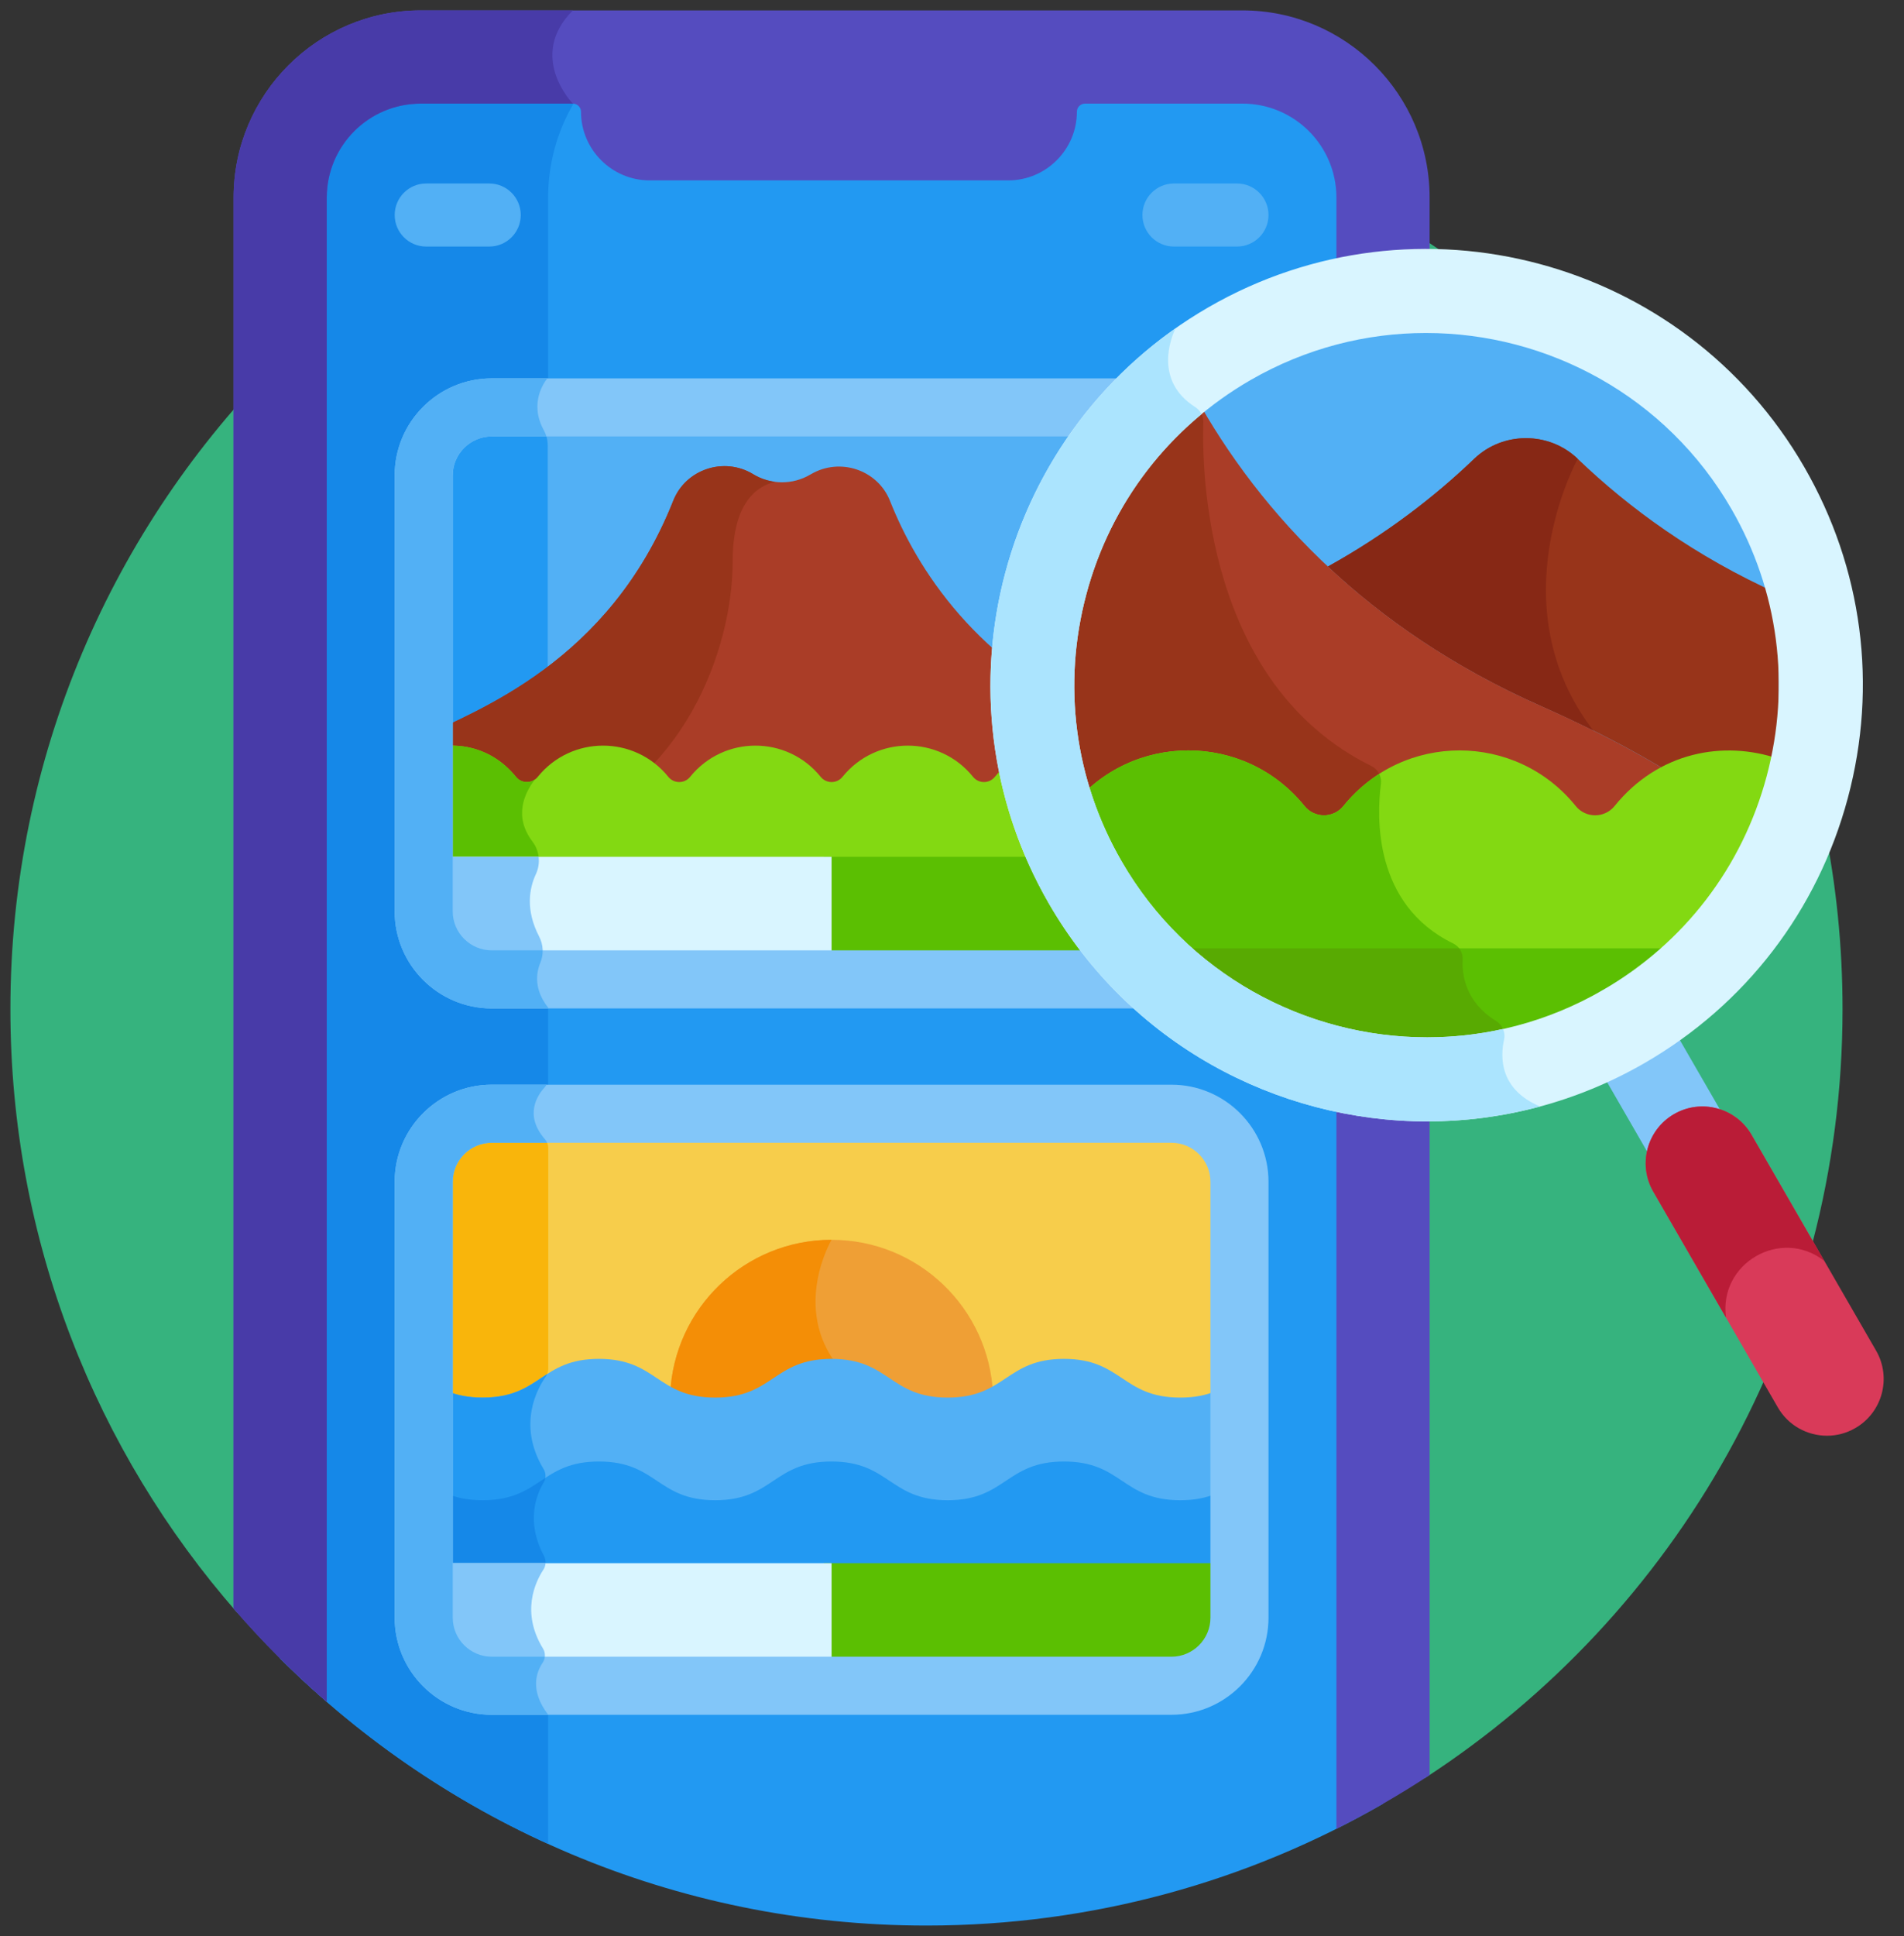
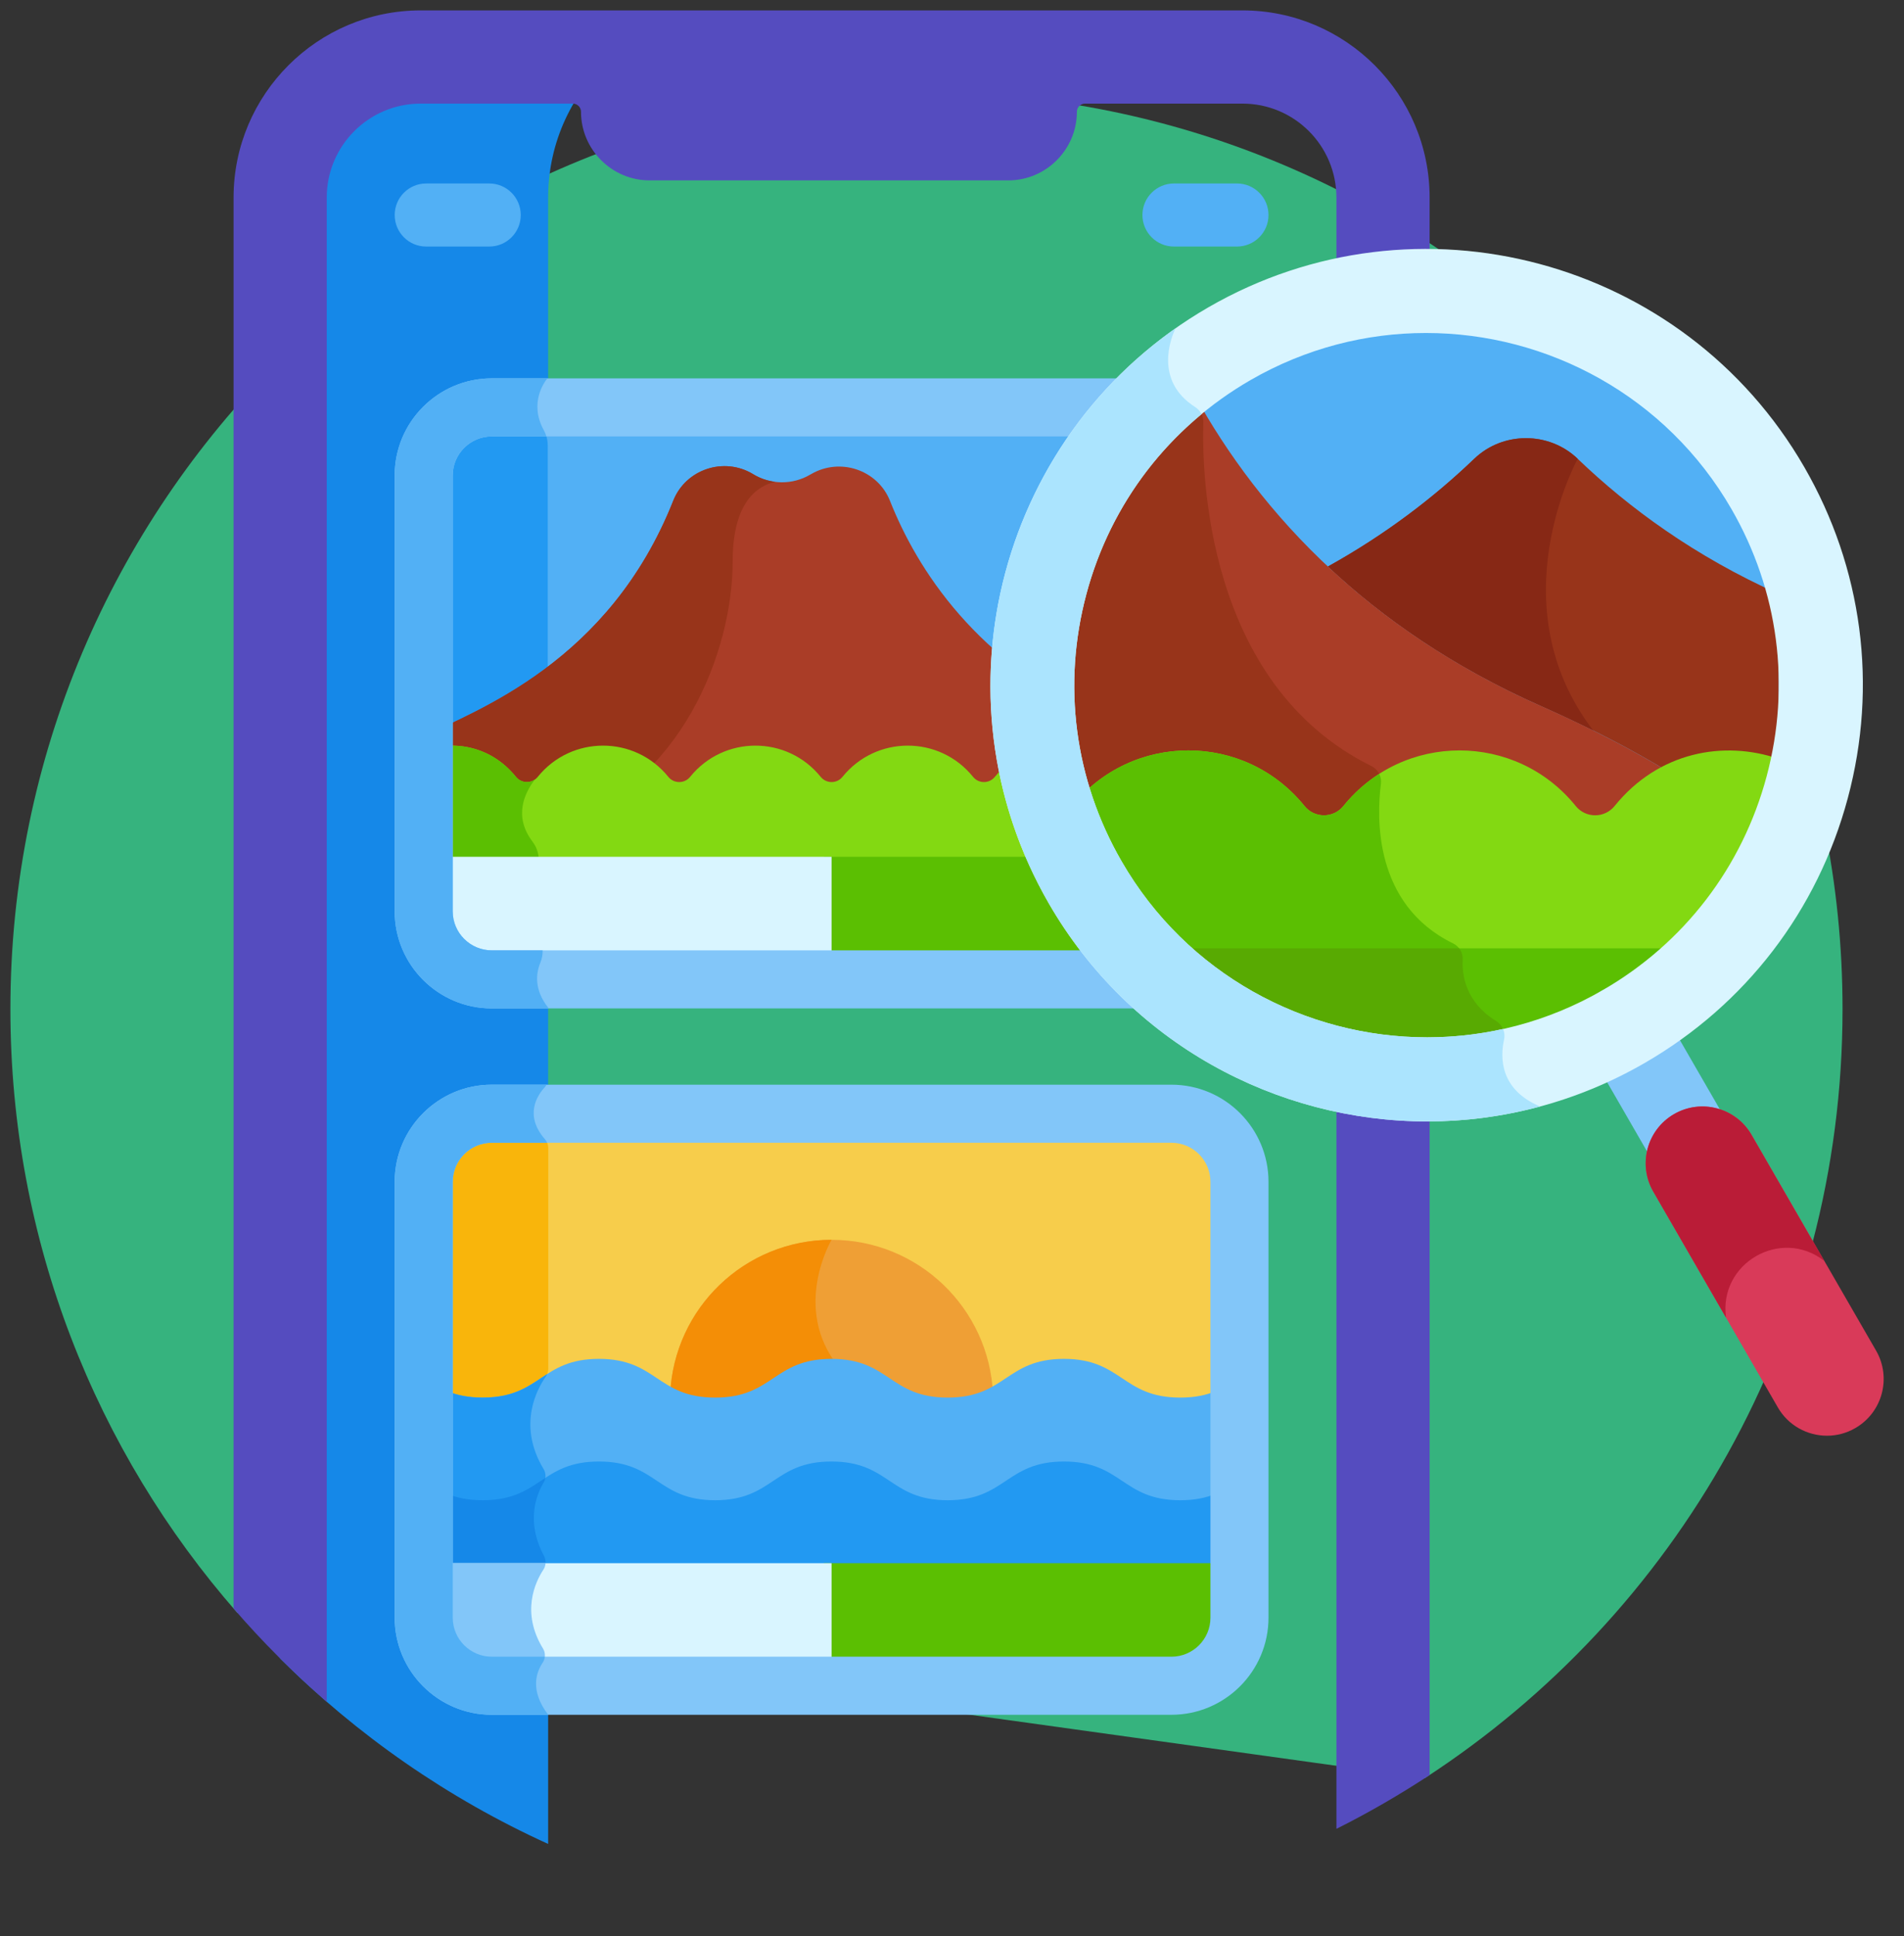
<svg xmlns="http://www.w3.org/2000/svg" width="61px" height="62px" viewBox="0 0 61 62" version="1.1">
  <rect x="0" y="0" width="61" height="62" fill="#333333" stroke="none" />
  <title>Icons/48dp</title>
  <g id="Desktop" stroke="none" stroke-width="1" fill="none" fill-rule="evenodd">
    <g id="Services" transform="translate(-298, -1771)">
      <g id="Group" transform="translate(297, 1770)">
        <g id="destination" transform="translate(1.333, 1.333)">
          <path d="M45.317,56.611 C53.37,51.379 58.698,42.304 58.698,31.984 C58.698,15.776 45.558,2.635 29.349,2.635 C13.14,2.635 0,15.775 0,31.984 C0,39.389 2.743,46.152 7.267,51.315 L45.317,56.611 Z" id="Path" fill="#36B37E" />
-           <path d="M39.473,1.493 L13.145,1.493 C10.668,1.493 8.642,3.519 8.642,5.996 L8.642,52.78 C13.949,58.066 21.267,61.333 29.349,61.333 C34.676,61.333 39.67,59.913 43.976,57.432 L43.976,5.996 C43.976,3.519 41.95,1.493 39.473,1.493 Z" id="Path" fill="#2299F2" fill-rule="nonzero" />
          <path d="M17.228,5.996 C17.228,4.203 18.019,2.592 19.271,1.493 L13.145,1.493 C10.668,1.493 8.642,3.519 8.642,5.996 L8.642,52.78 C11.111,55.238 14.014,57.259 17.228,58.719 L17.228,5.996 Z" id="Path" fill="#1588E8" fill-rule="nonzero" />
          <path d="M39.473,0 L13.145,0 C9.839,0 7.15,2.69 7.15,5.996 L7.15,51.179 C8.072,52.246 9.07,53.244 10.135,54.167 L10.135,5.996 C10.135,4.333 11.483,2.985 13.145,2.985 L18.02,2.985 C18.164,2.985 18.281,3.102 18.281,3.247 C18.281,4.455 19.27,5.444 20.478,5.444 L31.972,5.444 C33.18,5.444 34.168,4.455 34.168,3.247 C34.168,3.102 34.285,2.985 34.43,2.985 L39.473,2.985 C41.136,2.985 42.483,4.333 42.483,5.996 L42.483,58.236 C43.515,57.719 44.511,57.143 45.469,56.513 L45.469,5.996 C45.469,2.69 42.779,0 39.473,0 Z" id="Path" fill="#554CBF" fill-rule="nonzero" />
          <path d="M37.197,12.713 L15.421,12.713 C14.222,12.713 13.242,13.694 13.242,14.893 L13.242,27.354 L39.377,27.354 L39.377,14.893 C39.377,13.694 38.396,12.713 37.197,12.713 L37.197,12.713 Z" id="Path" fill="#52B0F5" fill-rule="nonzero" />
          <path d="M13.242,14.893 L13.242,27.354 L16.922,27.354 C16.954,27.096 16.889,26.831 16.727,26.619 C16.029,25.698 16.586,24.853 16.956,24.45 C17.126,24.263 17.216,24.017 17.216,23.765 L17.216,13.951 C17.216,13.777 17.178,13.602 17.093,13.45 C16.944,13.183 16.887,12.934 16.884,12.713 L15.421,12.713 C14.222,12.713 13.242,13.694 13.242,14.893 Z" id="Path" fill="#2299F2" fill-rule="nonzero" />
          <path d="M37.197,35.334 L15.421,35.334 C14.222,35.334 13.242,36.315 13.242,37.514 L13.242,44.035 C13.717,44.351 14.182,44.673 15.131,44.673 C16.993,44.673 16.993,43.432 18.855,43.432 C20.717,43.432 20.717,44.673 22.58,44.673 C24.442,44.673 24.442,43.432 26.305,43.432 C28.167,43.432 28.167,44.673 30.03,44.673 C31.892,44.673 31.892,43.432 33.755,43.432 C35.617,43.432 35.617,44.673 37.48,44.673 C38.434,44.673 38.9,44.347 39.377,44.03 L39.377,37.514 C39.377,36.315 38.396,35.334 37.197,35.334 L37.197,35.334 Z" id="Path" fill="#F7CD4B" fill-rule="nonzero" />
          <path d="M15.421,35.334 C14.222,35.334 13.242,36.315 13.242,37.514 L13.242,44.035 C13.717,44.351 14.182,44.673 15.131,44.673 C16.039,44.673 16.504,44.378 16.958,44.076 C17.03,43.936 17.1,43.827 17.152,43.755 C17.204,43.682 17.232,43.596 17.232,43.507 L17.232,36.432 C17.232,36.329 17.194,36.229 17.126,36.151 C16.867,35.854 16.772,35.577 16.767,35.334 L15.421,35.334 L15.421,35.334 Z" id="Path" fill="#F9B50B" fill-rule="nonzero" />
          <path d="M22.58,44.673 C24.442,44.673 24.442,43.433 26.305,43.433 C28.167,43.433 28.167,44.673 30.029,44.673 C30.694,44.673 31.121,44.515 31.481,44.312 C31.356,41.563 29.089,39.372 26.309,39.372 C23.528,39.372 21.259,41.565 21.138,44.316 C21.495,44.517 21.92,44.673 22.58,44.673 L22.58,44.673 Z" id="Path" fill="#EF9F35" fill-rule="nonzero" />
          <path d="M21.138,44.317 C21.495,44.517 21.921,44.673 22.58,44.673 C24.442,44.673 24.442,43.433 26.305,43.433 C26.384,43.433 26.459,43.436 26.532,43.44 C25.015,41.553 26.309,39.372 26.309,39.372 C23.528,39.372 21.259,41.565 21.138,44.317 Z" id="Path" fill="#F48E06" fill-rule="nonzero" />
          <path d="M37.48,44.425 C35.617,44.425 35.617,43.185 33.755,43.185 C31.892,43.185 31.892,44.425 30.029,44.425 C28.167,44.425 28.167,43.185 26.305,43.185 C24.442,43.185 24.442,44.425 22.58,44.425 C20.717,44.425 20.717,43.185 18.855,43.185 C16.993,43.185 16.993,44.425 15.131,44.425 C14.182,44.425 13.716,44.103 13.242,43.787 L13.242,47.322 C13.716,47.638 14.182,47.96 15.131,47.96 C16.993,47.96 16.993,46.72 18.855,46.72 C20.717,46.72 20.717,47.96 22.58,47.96 C24.442,47.96 24.442,46.72 26.305,46.72 C28.167,46.72 28.167,47.96 30.029,47.96 C31.892,47.96 31.892,46.72 33.755,46.72 C35.617,46.72 35.617,47.96 37.48,47.96 C38.434,47.96 38.9,47.635 39.377,47.317 L39.377,43.782 C38.9,44.1 38.434,44.425 37.48,44.425 L37.48,44.425 Z" id="Path" fill="#52B0F5" fill-rule="nonzero" />
          <path d="M17.197,43.671 C16.653,44.018 16.197,44.425 15.131,44.425 C14.182,44.425 13.717,44.103 13.242,43.787 L13.242,47.322 C13.717,47.638 14.182,47.96 15.131,47.96 C16.052,47.96 16.517,47.656 16.978,47.35 C17.013,47.273 17.05,47.205 17.083,47.149 C17.164,47.015 17.164,46.847 17.083,46.714 C16.217,45.281 16.905,44.102 17.152,43.755 C17.17,43.729 17.185,43.7 17.197,43.671 L17.197,43.671 Z" id="Path" fill="#2299F2" fill-rule="nonzero" />
          <path d="M37.48,47.712 C35.617,47.712 35.617,46.472 33.755,46.472 C31.892,46.472 31.892,47.712 30.029,47.712 C28.167,47.712 28.167,46.472 26.305,46.472 C24.442,46.472 24.442,47.712 22.58,47.712 C20.717,47.712 20.717,46.472 18.855,46.472 C16.993,46.472 16.993,47.712 15.131,47.712 C14.182,47.712 13.716,47.39 13.242,47.074 L13.242,49.975 L39.377,49.975 L39.377,47.069 C38.9,47.386 38.434,47.712 37.48,47.712 L37.48,47.712 Z" id="Path" fill="#2299F2" fill-rule="nonzero" />
          <path d="M17.093,49.49 C16.505,48.388 16.856,47.528 17.083,47.149 C17.112,47.102 17.13,47.049 17.139,46.996 C16.619,47.334 16.158,47.712 15.131,47.712 C14.182,47.712 13.717,47.39 13.242,47.074 L13.242,49.975 L17.05,49.975 C17.06,49.96 17.069,49.945 17.078,49.932 C17.165,49.799 17.168,49.63 17.093,49.49 L17.093,49.49 Z" id="Path" fill="#1588E8" fill-rule="nonzero" />
          <path d="M35.09,22.743 C30.935,20.901 29.036,17.863 28.18,15.706 C27.786,14.715 26.58,14.307 25.649,14.853 L25.62,14.869 C25.059,15.198 24.359,15.193 23.803,14.857 L23.794,14.851 C22.858,14.286 21.636,14.697 21.237,15.701 C19.177,20.897 14.926,22.404 13.242,23.256 L13.242,27.354 L39.377,27.354 L39.377,25.488 C38.794,24.844 37.579,23.846 35.09,22.743 Z" id="Path" fill="#AA3D27" fill-rule="nonzero" />
          <path d="M23.141,17.629 C23.141,15.754 23.925,15.23 24.498,15.097 C24.255,15.067 24.018,14.987 23.803,14.857 L23.794,14.851 C22.858,14.285 21.635,14.697 21.237,15.701 C19.177,20.897 14.926,22.404 13.242,23.256 L13.242,27.354 L13.658,27.354 C15.007,26.918 16.412,26.461 17.631,26.055 C21.464,24.777 23.141,20.584 23.141,17.629 Z" id="Path" fill="#98341A" fill-rule="nonzero" />
          <path d="M26.061,49.727 L26.061,53.654 L37.197,53.654 C38.396,53.654 39.377,52.672 39.377,51.473 L39.377,49.727 L26.061,49.727 Z" id="Path" fill="#5BBF02" fill-rule="nonzero" />
          <path d="M26.309,49.727 L13.242,49.727 L13.242,51.473 C13.242,52.672 14.222,53.654 15.421,53.654 L26.309,53.654 L26.309,49.727 Z" id="Path" fill="#D9F5FF" fill-rule="nonzero" />
          <path d="M17.145,49.727 L13.242,49.727 L13.242,51.473 C13.242,52.672 14.222,53.654 15.421,53.654 L16.843,53.654 C16.827,53.333 16.94,53.084 17.049,52.922 C17.141,52.784 17.152,52.605 17.065,52.464 C16.354,51.308 16.811,50.338 17.078,49.932 C17.119,49.869 17.141,49.798 17.145,49.727 Z" id="Path" fill="#82C6F9" fill-rule="nonzero" />
          <path d="M39.377,23.697 C38.388,23.358 37.211,23.569 36.422,24.545 C36.243,24.768 35.903,24.769 35.723,24.546 C34.645,23.212 32.618,23.212 31.54,24.546 C31.361,24.768 31.021,24.768 30.842,24.546 C29.764,23.212 27.737,23.212 26.658,24.546 C26.479,24.768 26.14,24.768 25.96,24.546 C24.883,23.212 22.855,23.212 21.777,24.546 C21.598,24.768 21.258,24.768 21.079,24.546 C20.001,23.212 17.974,23.212 16.895,24.546 C16.716,24.769 16.376,24.768 16.196,24.545 C15.407,23.569 14.231,23.358 13.242,23.697 L13.242,27.354 L39.377,27.354 L39.377,23.697 Z" id="Path" fill="#83D912" fill-rule="nonzero" />
          <path d="M16.727,26.619 C16.119,25.818 16.462,25.074 16.805,24.629 C16.618,24.762 16.349,24.735 16.196,24.545 C15.407,23.569 14.231,23.358 13.242,23.697 L13.242,27.354 L16.922,27.354 C16.954,27.096 16.889,26.831 16.727,26.619 Z" id="Path" fill="#5BBF02" fill-rule="nonzero" />
          <path d="M26.061,27.106 L26.061,31.033 L37.197,31.033 C38.396,31.033 39.377,30.052 39.377,28.853 L39.377,27.106 L26.061,27.106 Z" id="Path" fill="#5BBF02" fill-rule="nonzero" />
          <path d="M26.309,27.106 L13.242,27.106 L13.242,28.853 C13.242,30.052 14.222,31.033 15.421,31.033 L26.309,31.033 L26.309,27.106 Z" id="Path" fill="#D9F5FF" fill-rule="nonzero" />
-           <path d="M13.242,28.853 C13.242,30.052 14.222,31.033 15.421,31.033 L16.875,31.033 C16.871,30.823 16.919,30.639 16.981,30.491 C17.092,30.224 17.074,29.917 16.94,29.66 C16.493,28.8 16.628,28.108 16.835,27.662 C16.918,27.486 16.946,27.293 16.923,27.106 L13.242,27.106 L13.242,28.853 Z" id="Path" fill="#82C6F9" fill-rule="nonzero" />
          <path d="M37.197,31.962 L15.421,31.962 C13.707,31.962 12.311,30.567 12.311,28.853 L12.311,14.893 C12.311,13.178 13.707,11.784 15.421,11.784 L37.197,11.784 C38.912,11.784 40.307,13.178 40.307,14.893 L40.307,28.853 C40.307,30.567 38.912,31.962 37.197,31.962 Z M15.421,13.644 C14.733,13.644 14.171,14.204 14.171,14.893 L14.171,28.853 C14.171,29.542 14.733,30.102 15.421,30.102 L37.197,30.102 C37.886,30.102 38.447,29.542 38.447,28.853 L38.447,14.893 C38.447,14.204 37.886,13.644 37.197,13.644 L15.421,13.644 Z" id="Shape" fill="#82C6F9" fill-rule="nonzero" />
          <path d="M17.052,30.102 L15.421,30.102 C14.733,30.102 14.171,29.542 14.171,28.853 L14.171,14.893 C14.171,14.204 14.732,13.644 15.421,13.644 L17.172,13.644 C17.152,13.577 17.127,13.511 17.093,13.45 C16.601,12.573 17.119,11.886 17.205,11.783 L15.421,11.783 C13.707,11.783 12.311,13.178 12.311,14.893 L12.311,28.853 C12.311,30.567 13.707,31.962 15.421,31.962 L17.248,31.962 C17.242,31.955 17.237,31.947 17.231,31.939 C16.768,31.355 16.84,30.829 16.981,30.491 C17.032,30.367 17.055,30.235 17.052,30.102 L17.052,30.102 Z" id="Path" fill="#52B0F5" fill-rule="nonzero" />
          <path d="M37.197,54.583 L15.421,54.583 C13.707,54.583 12.311,53.188 12.311,51.473 L12.311,37.514 C12.311,35.799 13.707,34.404 15.421,34.404 L37.197,34.404 C38.912,34.404 40.307,35.799 40.307,37.514 L40.307,51.473 C40.307,53.188 38.912,54.583 37.197,54.583 Z M15.421,36.264 C14.733,36.264 14.171,36.825 14.171,37.514 L14.171,51.473 C14.171,52.163 14.733,52.723 15.421,52.723 L37.197,52.723 C37.886,52.723 38.447,52.163 38.447,51.473 L38.447,37.514 C38.447,36.825 37.886,36.264 37.197,36.264 L15.421,36.264 Z" id="Shape" fill="#82C6F9" fill-rule="nonzero" />
          <g id="Group" transform="translate(12.219, 5.51)" fill="#52B0F5" fill-rule="nonzero">
            <path d="M4.903,47.213 L3.203,47.213 C2.514,47.213 1.953,46.652 1.953,45.963 L1.953,32.004 C1.953,31.314 2.514,30.754 3.203,30.754 L4.977,30.754 C4.959,30.713 4.937,30.675 4.907,30.641 C4.234,29.87 4.666,29.232 4.896,28.982 C4.92,28.955 4.94,28.925 4.958,28.894 L3.203,28.894 C1.488,28.894 0.093,30.289 0.093,32.004 L0.093,45.964 C0.093,47.678 1.488,49.073 3.203,49.073 L5.013,49.073 C4.414,48.297 4.631,47.708 4.83,47.411 C4.871,47.351 4.895,47.283 4.903,47.213 L4.903,47.213 Z" id="Path" />
            <path d="M27.078,2.053 L25.058,2.053 C24.501,2.053 24.049,1.601 24.049,1.043 C24.049,0.485 24.501,0.033 25.058,0.033 L27.078,0.033 C27.636,0.033 28.088,0.485 28.088,1.043 C28.088,1.601 27.636,2.053 27.078,2.053 Z" id="Path" />
            <path d="M3.123,2.053 L1.102,2.053 C0.545,2.053 0.093,1.601 0.093,1.043 C0.093,0.485 0.545,0.033 1.102,0.033 L3.123,0.033 C3.68,0.033 4.132,0.485 4.132,1.043 C4.132,1.601 3.68,2.053 3.123,2.053 Z" id="Path" />
          </g>
          <path d="M56.304,15.295 C52.817,9.256 45.094,7.187 39.055,10.674 C33.015,14.161 30.946,21.884 34.433,27.923 C37.92,33.962 45.643,36.032 51.682,32.544 C57.721,29.057 59.791,21.335 56.304,15.295 Z" id="Path" fill="#C2EDFF" fill-rule="nonzero" />
          <path d="M56.304,15.295 C52.817,9.256 45.094,7.187 39.055,10.674 C33.015,14.161 30.946,21.884 34.433,27.923 C37.92,33.962 45.643,36.032 51.682,32.544 C57.721,29.057 59.791,21.335 56.304,15.295 Z" id="Path" fill="#C2EDFF" fill-rule="nonzero" />
          <path d="M56.304,15.295 C52.817,9.256 45.094,7.187 39.055,10.674 C33.015,14.161 30.946,21.884 34.433,27.923 C37.92,33.962 45.643,36.032 51.682,32.544 C57.721,29.057 59.791,21.335 56.304,15.295 Z" id="Path" fill="#C2EDFF" fill-rule="nonzero" />
          <path d="M56.654,27.276 L56.654,15.945 C56.545,15.727 56.429,15.51 56.305,15.296 C52.818,9.257 45.095,7.187 39.056,10.674 C33.016,14.161 30.947,21.884 34.434,27.924 C34.984,28.876 35.639,29.729 36.377,30.479 L54.362,30.479 C55.302,29.526 56.07,28.443 56.654,27.276 Z" id="Path" fill="#52B0F5" fill-rule="nonzero" />
          <path d="M49.023,22.271 C53.454,24.236 55.617,26.01 56.654,27.157 L56.654,18.689 C53.977,17.488 51.861,15.941 50.214,14.361 C49.295,13.479 47.816,13.479 46.897,14.361 C45.628,15.578 44.077,16.774 42.21,17.81 C43.98,19.469 46.211,21.024 49.023,22.271 L49.023,22.271 Z" id="Path" fill="#98341A" fill-rule="nonzero" />
          <path d="M46.897,14.361 C45.628,15.578 44.077,16.774 42.21,17.81 C43.98,19.469 46.211,21.024 49.023,22.271 C49.629,22.54 50.191,22.805 50.715,23.066 C47.619,19.032 50.214,14.361 50.214,14.361 C49.295,13.479 47.816,13.479 46.897,14.361 Z" id="Path" fill="#872815" fill-rule="nonzero" />
          <path d="M56.654,27.276 L56.654,27.157 C55.617,26.01 53.454,24.236 49.023,22.271 C42.793,19.509 39.413,15.236 37.591,11.662 C32.703,15.474 31.246,22.402 34.434,27.923 C34.984,28.876 35.639,29.729 36.377,30.478 L54.362,30.478 C55.302,29.526 56.07,28.443 56.654,27.276 Z" id="Path" fill="#AA3D27" fill-rule="nonzero" />
          <path d="M46.223,29.881 C43.665,28.636 43.773,25.813 43.909,24.771 C43.94,24.535 43.818,24.307 43.605,24.201 C38.282,21.571 38.17,14.764 38.219,13.187 C38.225,12.992 38.126,12.81 37.961,12.705 C37.602,12.478 37.382,12.211 37.252,11.937 C32.638,15.8 31.321,22.532 34.434,27.923 C34.984,28.876 35.64,29.729 36.377,30.478 L46.526,30.478 C46.527,30.45 46.527,30.424 46.529,30.398 C46.54,30.18 46.42,29.976 46.223,29.881 L46.223,29.881 Z" id="Path" fill="#98341A" fill-rule="nonzero" />
          <path d="M56.654,27.276 L56.654,23.97 C54.894,23.366 52.8,23.743 51.396,25.479 C51.075,25.875 50.471,25.877 50.151,25.481 C48.233,23.106 44.625,23.105 42.705,25.481 C42.386,25.876 41.782,25.876 41.462,25.481 C39.544,23.106 35.936,23.105 34.017,25.481 C33.869,25.663 33.661,25.761 33.448,25.775 C33.705,26.507 34.032,27.226 34.434,27.923 C34.984,28.876 35.639,29.729 36.377,30.478 L54.362,30.478 C55.302,29.526 56.07,28.443 56.654,27.276 L56.654,27.276 Z" id="Path" fill="#83D912" fill-rule="nonzero" />
-           <path d="M46.223,29.881 C43.665,28.636 43.773,25.813 43.909,24.771 C43.924,24.658 43.903,24.548 43.855,24.451 C43.432,24.722 43.042,25.064 42.705,25.481 C42.386,25.876 41.782,25.876 41.462,25.481 C39.544,23.106 35.936,23.105 34.017,25.481 C33.869,25.663 33.661,25.761 33.448,25.775 C33.705,26.507 34.032,27.226 34.434,27.923 C34.984,28.876 35.64,29.729 36.377,30.478 L46.526,30.478 C46.527,30.45 46.527,30.424 46.529,30.398 C46.54,30.18 46.42,29.976 46.223,29.881 L46.223,29.881 Z" id="Path" fill="#5BBF02" fill-rule="nonzero" />
+           <path d="M46.223,29.881 C43.665,28.636 43.773,25.813 43.909,24.771 C43.924,24.658 43.903,24.548 43.855,24.451 C43.432,24.722 43.042,25.064 42.705,25.481 C42.386,25.876 41.782,25.876 41.462,25.481 C39.544,23.106 35.936,23.105 34.017,25.481 C33.869,25.663 33.661,25.761 33.448,25.775 C33.705,26.507 34.032,27.226 34.434,27.923 C34.984,28.876 35.64,29.729 36.377,30.478 L46.526,30.478 C46.54,30.18 46.42,29.976 46.223,29.881 L46.223,29.881 Z" id="Path" fill="#5BBF02" fill-rule="nonzero" />
          <path d="M54.777,30.037 L35.963,30.037 C39.864,34.4 46.414,35.587 51.684,32.545 C52.873,31.859 53.908,31.007 54.777,30.037 L54.777,30.037 Z" id="Path" fill="#5BBF02" fill-rule="nonzero" />
          <path d="M47.88,33.986 C47.759,33.605 47.794,33.226 47.854,32.956 C47.905,32.722 47.798,32.487 47.594,32.362 C46.615,31.756 46.503,30.884 46.529,30.398 C46.536,30.266 46.493,30.138 46.415,30.037 L35.963,30.037 C38.964,33.393 43.533,34.868 47.88,33.986 L47.88,33.986 Z" id="Path" fill="#58AA02" fill-rule="nonzero" />
          <path d="M54.211,38.267 C53.745,38.267 53.293,38.026 53.043,37.594 L50.517,33.218 C50.145,32.574 50.366,31.751 51.01,31.379 C51.654,31.007 52.478,31.228 52.849,31.872 L55.376,36.247 C55.747,36.892 55.527,37.715 54.883,38.087 C54.671,38.209 54.439,38.267 54.211,38.267 L54.211,38.267 Z" id="Path" fill="#82C6F9" fill-rule="nonzero" />
          <path d="M45.393,35.581 C40.56,35.581 35.853,33.075 33.268,28.597 C29.415,21.924 31.71,13.361 38.382,9.508 C45.056,5.655 53.619,7.95 57.471,14.623 C59.338,17.856 59.833,21.621 58.867,25.226 C57.901,28.832 55.589,31.845 52.356,33.711 C50.162,34.978 47.762,35.581 45.393,35.581 L45.393,35.581 Z M45.351,10.331 C43.438,10.331 41.502,10.817 39.729,11.84 C37.12,13.347 35.253,15.78 34.473,18.69 C33.693,21.6 34.093,24.641 35.6,27.25 C37.687,30.865 41.487,32.888 45.388,32.888 C47.301,32.888 49.238,32.402 51.01,31.379 C53.62,29.873 55.486,27.44 56.266,24.529 C57.046,21.619 56.646,18.579 55.139,15.969 C53.052,12.354 49.252,10.331 45.351,10.331 Z" id="Shape" fill="#D9F5FF" fill-rule="nonzero" />
          <path d="M47.854,32.956 C47.88,32.84 47.866,32.724 47.821,32.621 C47.015,32.8 46.2,32.888 45.388,32.888 C41.487,32.888 37.687,30.865 35.6,27.25 C34.093,24.641 33.693,21.6 34.473,18.69 C35.086,16.402 36.374,14.411 38.163,12.931 C38.119,12.841 38.05,12.762 37.961,12.705 C36.632,11.862 37.182,10.488 37.326,10.184 C31.478,14.295 29.626,22.29 33.268,28.597 C35.853,33.075 40.56,35.581 45.393,35.581 C46.6,35.581 47.815,35.423 49.007,35.102 C47.709,34.557 47.729,33.521 47.854,32.956 Z" id="Path" fill="#ABE4FE" fill-rule="nonzero" />
          <path d="M58.2,45.646 C57.571,45.646 56.96,45.321 56.624,44.738 L52.635,37.829 C52.133,36.96 52.431,35.849 53.301,35.346 C54.17,34.844 55.282,35.142 55.784,36.012 L59.772,42.92 C60.274,43.789 59.976,44.901 59.106,45.402 C58.82,45.568 58.507,45.646 58.2,45.646 L58.2,45.646 Z" id="Path" fill="#D93A59" fill-rule="nonzero" />
          <path d="M58.114,40.049 L55.784,36.012 C55.282,35.142 54.17,34.844 53.301,35.346 C52.431,35.849 52.133,36.96 52.635,37.83 L54.966,41.867 C54.719,40.12 56.727,38.962 58.114,40.049 L58.114,40.049 Z" id="Path" fill="#BA1C37" fill-rule="nonzero" />
-           <path d="M13.145,-3.40468394e-15 C9.839,-3.40468394e-15 7.15,2.69 7.15,5.996 L7.15,51.179 C8.072,52.246 9.07,53.244 10.135,54.167 L10.135,5.996 C10.135,4.333 11.483,2.985 13.145,2.985 L18.02,2.985 C18.02,2.985 16.543,1.477 18.02,-3.40468394e-15 L13.145,-3.40468394e-15 Z" id="Path" fill="#483BA8" fill-rule="nonzero" />
        </g>
      </g>
    </g>
  </g>
</svg>